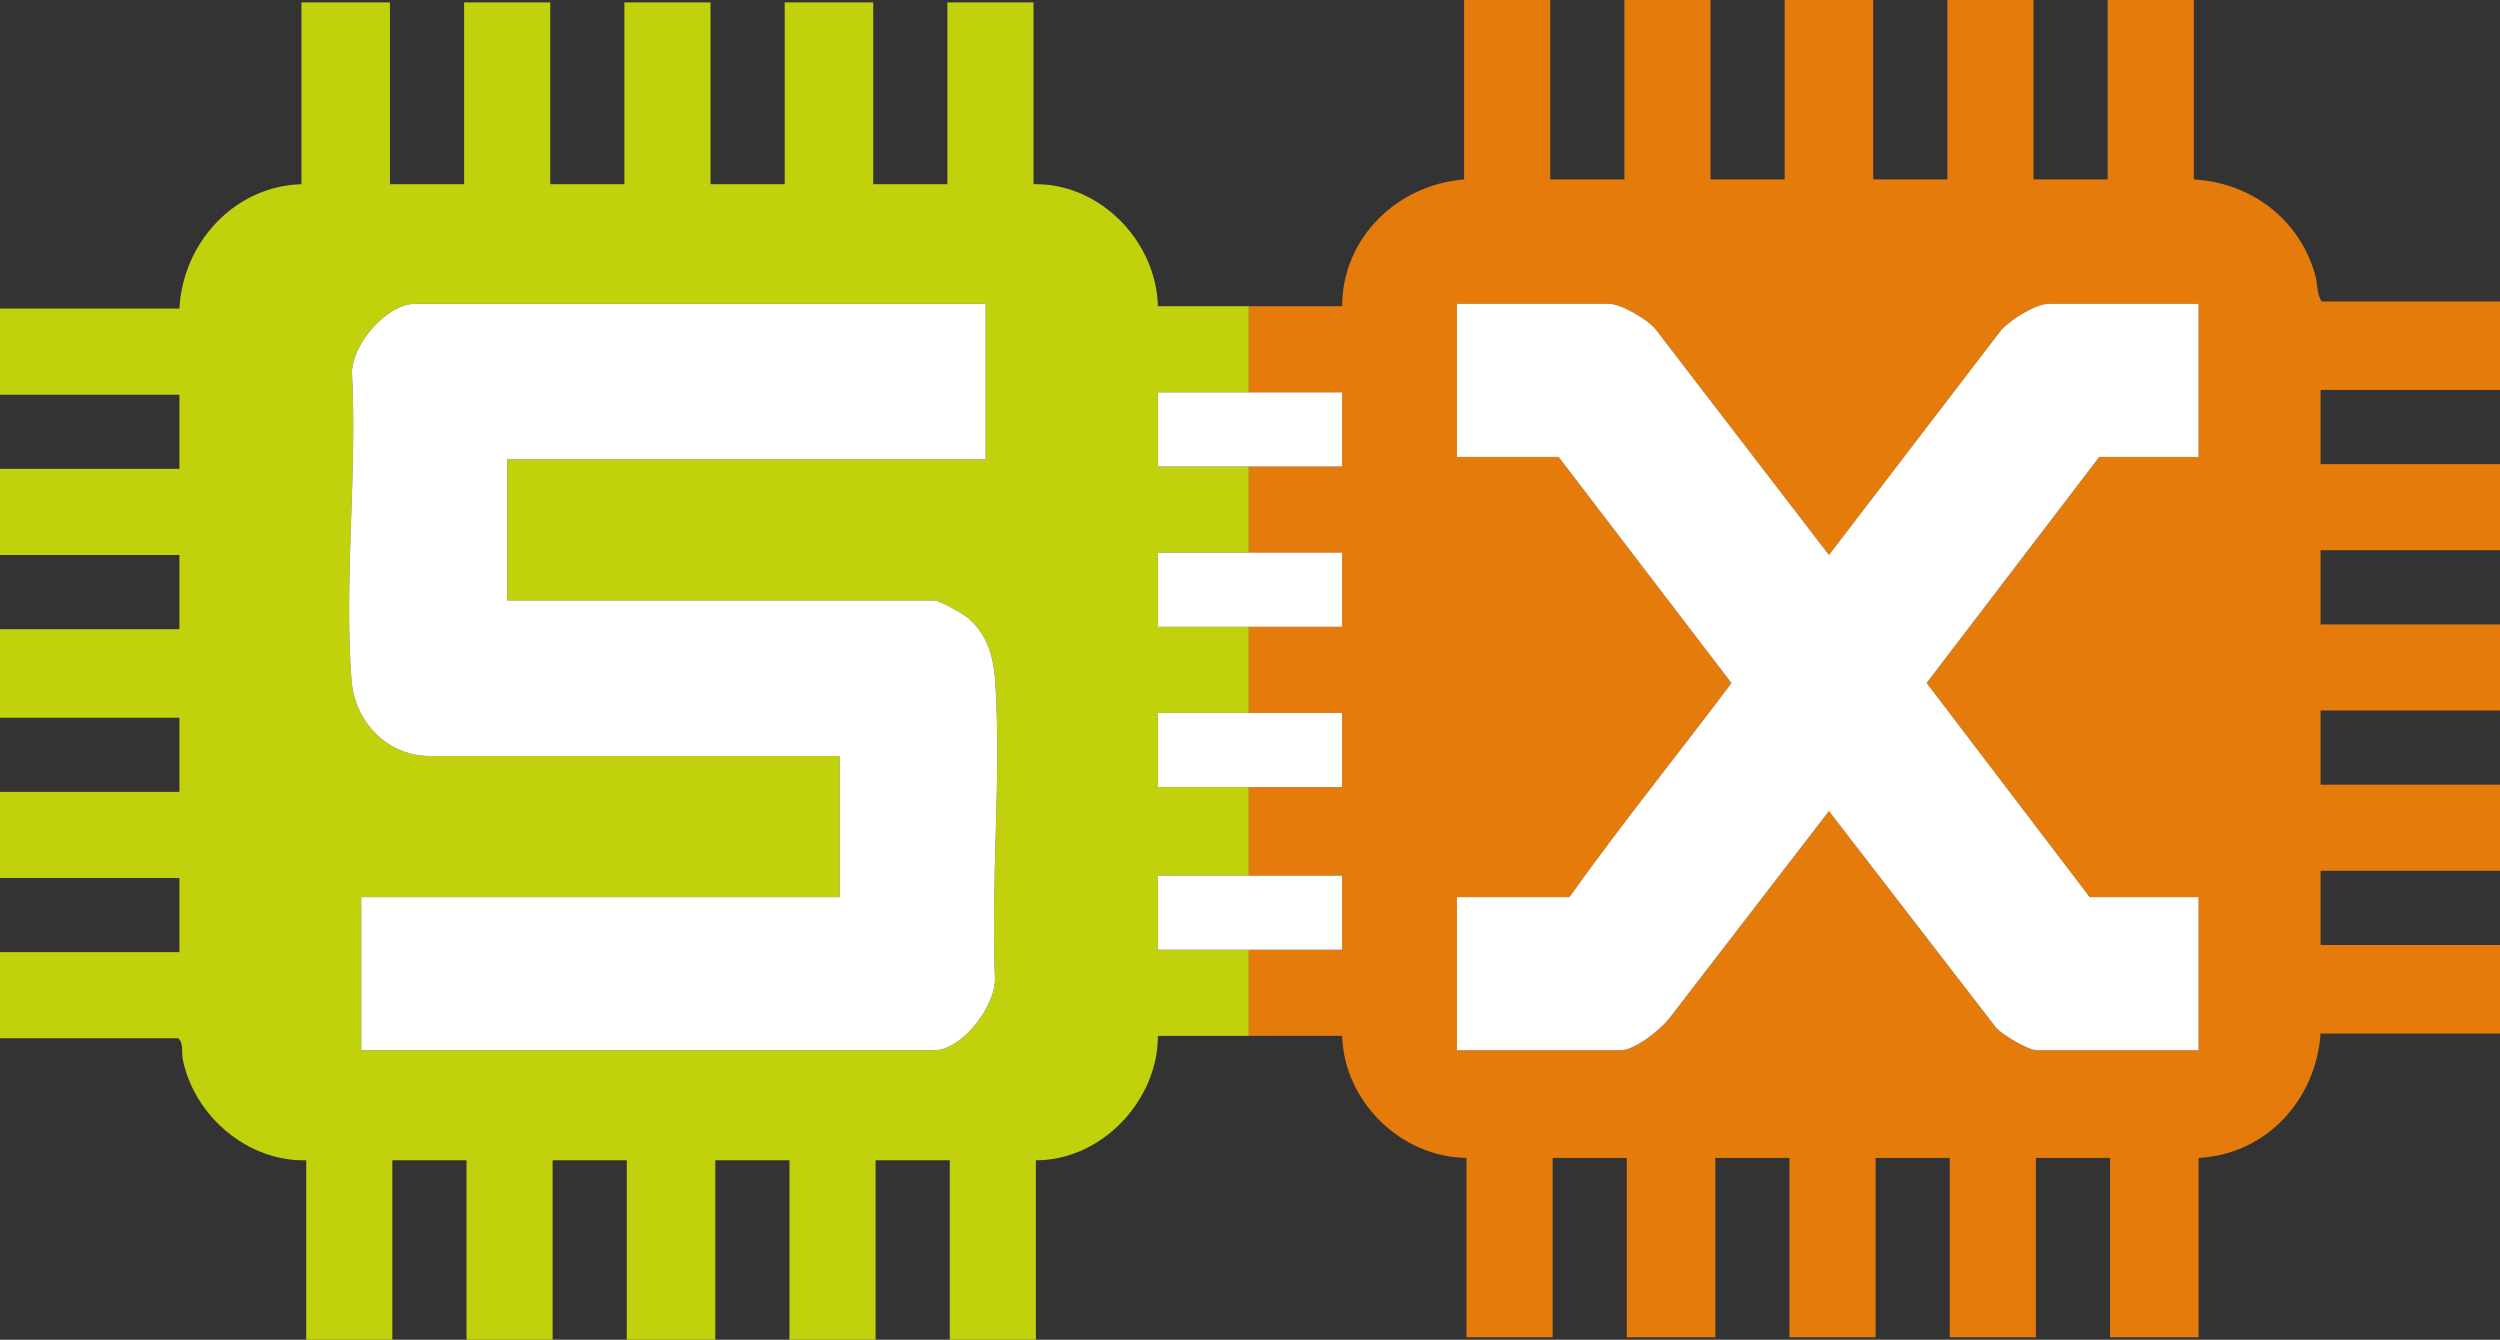
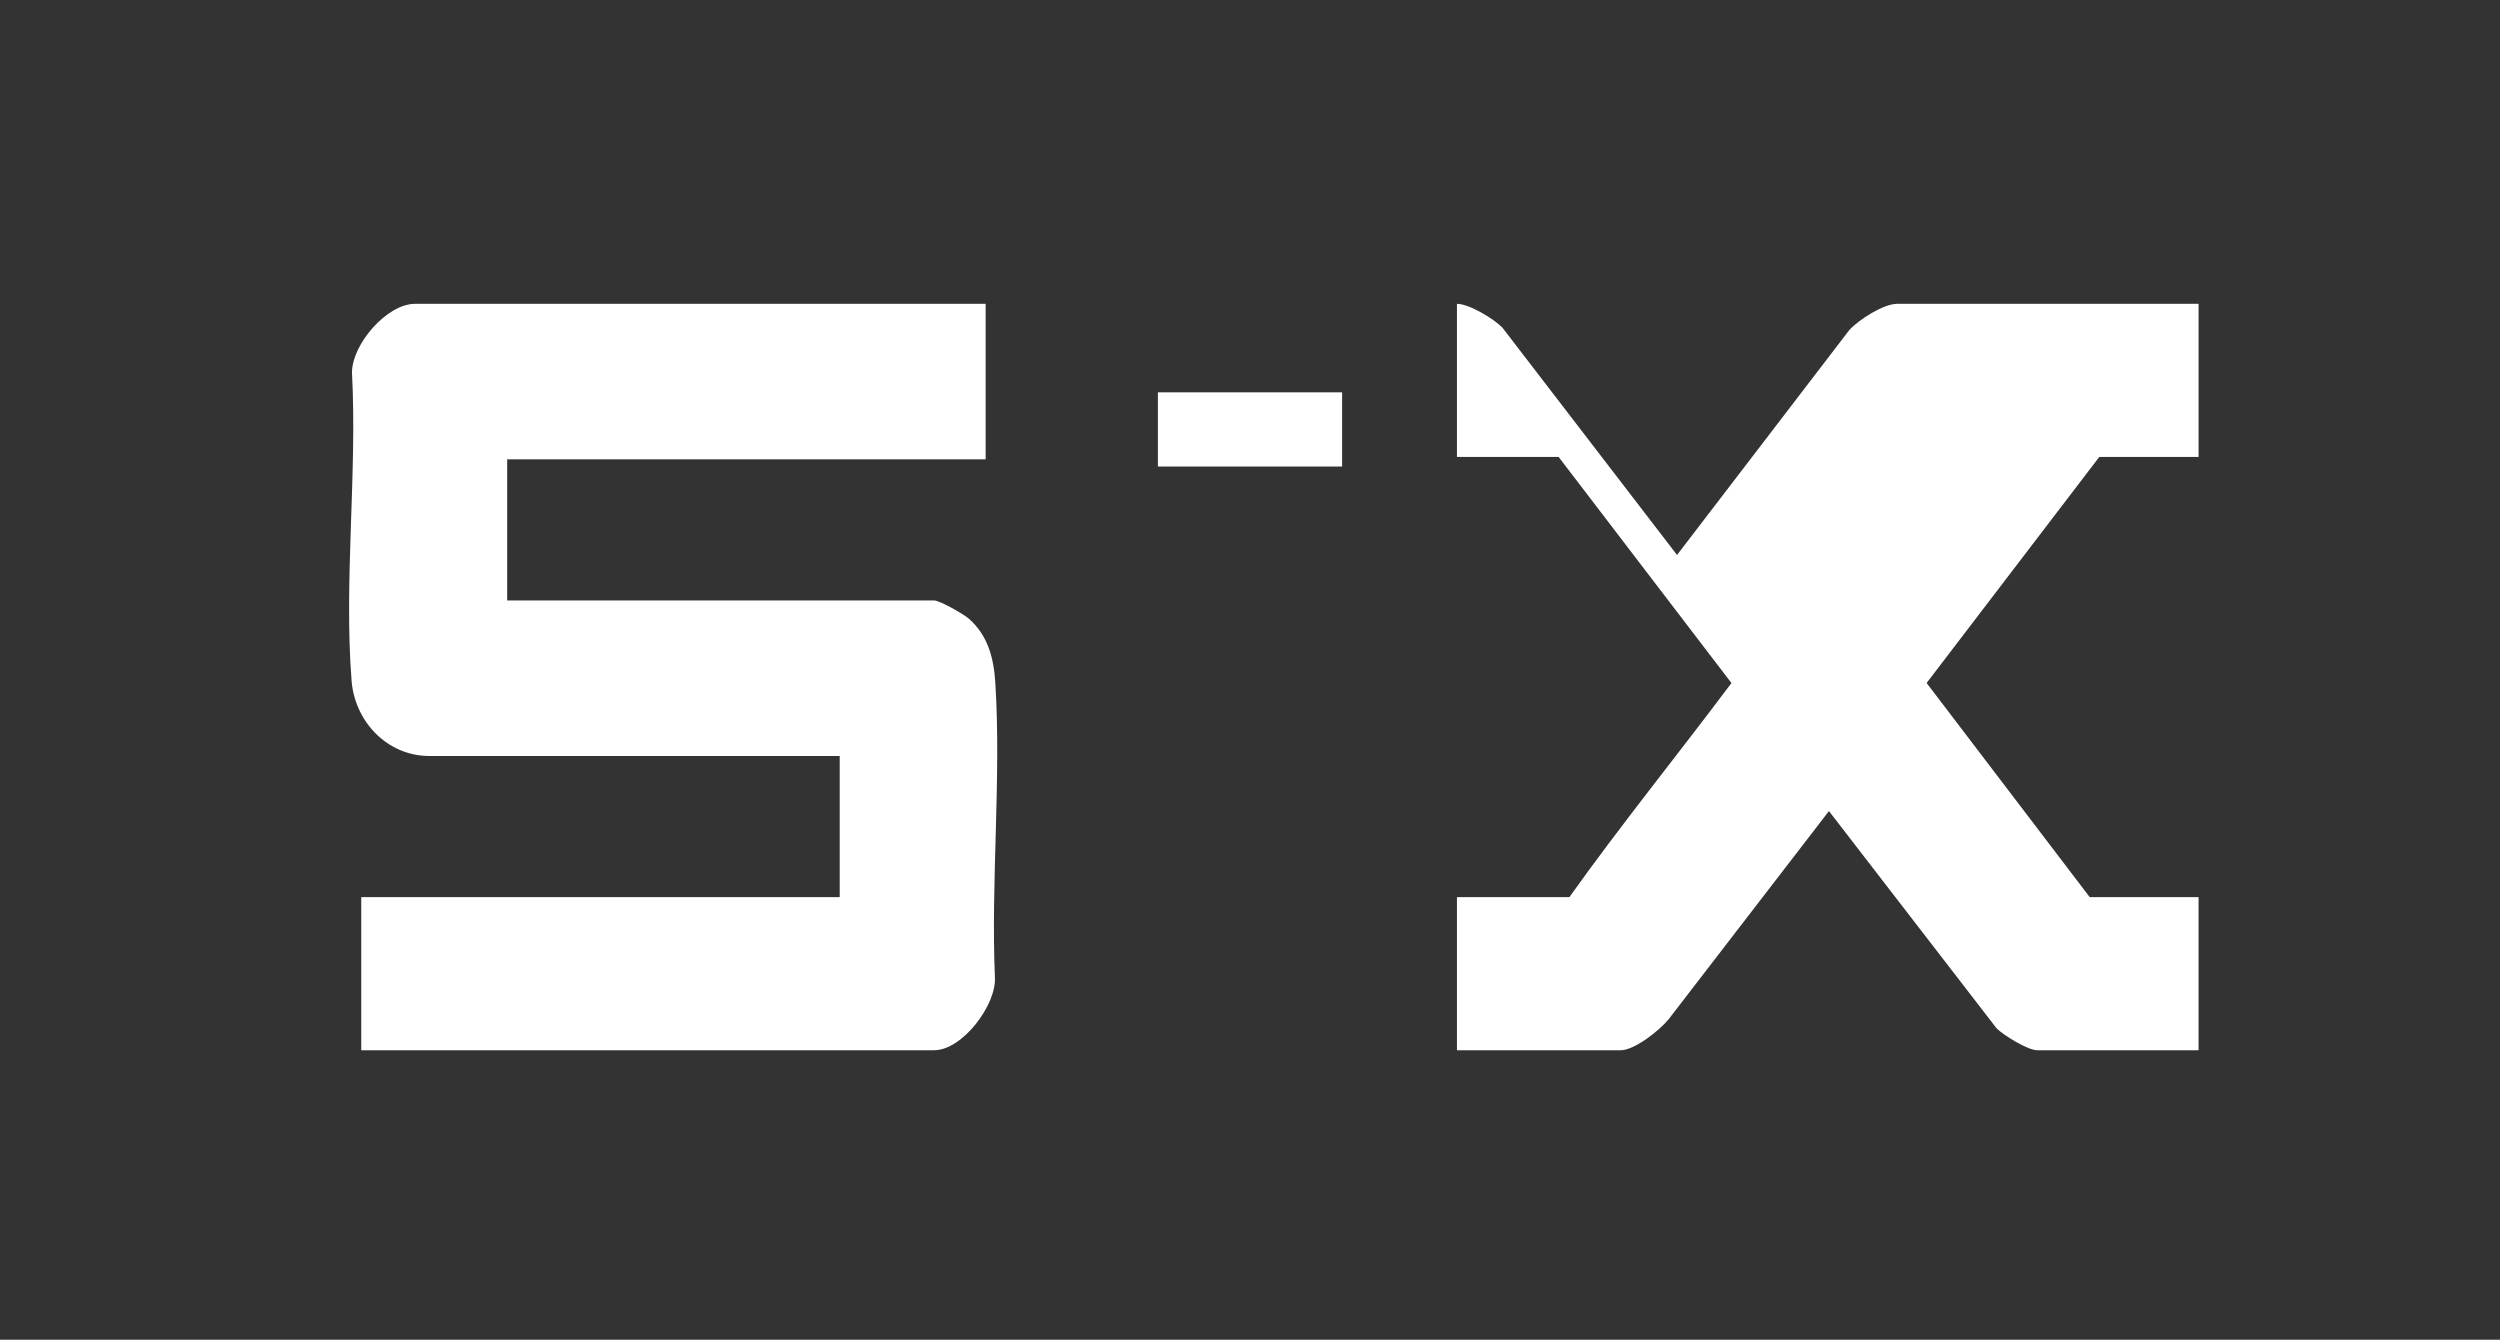
<svg xmlns="http://www.w3.org/2000/svg" id="Ebene_1" data-name="Ebene 1" viewBox="0 0 593.18 317.877">
  <rect x="0" y="0" width="593.18" height="317.877" fill="#333333" stroke="none" />
  <defs>
    <style>
      .cls-1 {
        fill: #fff;
      }

      .cls-2 {
        fill: #e57b0b;
      }

      .cls-3 {
        fill: #c1d10c;
      }
    </style>
  </defs>
-   <path class="cls-2" d="M296.306,72.657c7.372.01,14.769-.01,22.141.003.034-16.209,13.068-28.826,28.947-30.088V0h20.435v42.573h17.597V0h20.435v42.573h17.597V0h21.003v42.573h17.597V0h20.435v42.573h17.597V0h20.435v42.573c13.628.791,25.037,9.409,28.784,22.587.642,2.256.365,4.735,1.585,6.362h42.289v21.003h-42.573v17.597h42.573v20.435h-42.573v17.597h42.573v20.435h-42.573v17.597h42.573v20.435h-42.573v17.597h42.573v21.003h-42.573c-1.112,15.778-12.882,28.67-28.949,29.517v42.573h-21.003v-42.573h-17.597v42.573h-20.435v-42.573h-17.597v42.573h-20.435v-42.573h-17.597v42.573h-21.003v-42.573h-17.597v42.573h-20.435v-42.573c-15.584-.173-29.031-13.369-29.515-28.952-7.371.012-14.768-.007-22.14.003v-20.435c7.37.009,14.768-.007,22.138,0v-17.597c-7.37.007-14.768-.009-22.138,0v-21.003c7.37.009,14.768-.007,22.138,0v-17.597c-7.37.007-14.768-.009-22.138,0v-20.435c7.37.009,14.768-.007,22.138,0v-17.597c-7.37.007-14.768-.009-22.138,0v-20.435c7.37.009,14.768-.007,22.138,0v-17.597c-7.37.007-14.768-.009-22.138,0v-20.435ZM521.658,72.09h-35.477c-3.24,0-9.132,3.778-11.358,6.238l-40.864,53.353-41.425-53.927c-2.058-2.13-7.914-5.664-10.797-5.664h-36.045v36.329h24.125l41.007,53.649c-12.719,16.977-26.189,33.594-38.453,50.797h-26.679v36.329h38.883c3.275,0,9.297-4.803,11.359-7.373l38.025-49.377,39.796,51.58c1.676,1.644,7.407,5.17,9.588,5.17h38.315v-36.329h-25.827l-38.697-50.808,40.968-53.637h23.557v-36.329Z" />
-   <path class="cls-3" d="M296.306,245.787c-7.182.009-14.391-.004-21.573-.003.032,15.372-13.421,29.571-28.947,29.521v42.573h-20.435v-42.573h-17.597v42.573h-20.435v-42.573h-17.597v42.573h-21.003v-42.573h-17.597v42.573h-20.435v-42.573h-17.597v42.573h-20.435v-42.573c-13.83.347-26.467-10.399-29.264-23.81-.386-1.851.255-3.943-1.104-5.14H0v-20.435h42.573v-17.597H0v-20.435h42.573v-17.597H0v-21.003h42.573v-17.597H0v-20.435h42.573v-17.597H0v-20.435h42.573c.789-15.634,13.052-29.06,28.949-29.517V.568h21.003v43.14h17.597V.568h20.435v43.14h17.597V.568h20.435v43.14h17.597V.568h21.003v43.14h17.597V.568h20.435v43.14c15.68-.349,29.149,13.485,29.515,28.952,7.182.002,14.39-.012,21.572-.003v20.435c-7.181.009-14.389-.007-21.57,0v17.597c7.181.007,14.389-.009,21.57,0v20.435c-7.181.009-14.389-.007-21.57,0v17.597c7.181.007,14.389-.009,21.57,0v20.435c-7.181.009-14.389-.007-21.57,0v17.597c7.181.007,14.389-.009,21.57,0v21.003c-7.181.009-14.389-.007-21.57,0v17.597c7.181.007,14.389-.009,21.57,0v20.435ZM233.866,72.09H98.485c-6.707,0-14.91,9.569-14.971,16.249,1.274,23.742-1.94,49.688-.092,73.174.762,9.685,8.439,17.86,18.469,17.86h97.35v33.491h-113.527v36.329h135.949c6.664,0,14.852-10.786,14.402-17.386-.961-22.849,1.526-47.085.101-69.774-.368-5.865-1.728-11.253-6.313-15.257-1.232-1.076-6.849-4.299-8.189-4.299h-101.323v-33.491h113.527v-36.896Z" />
-   <path class="cls-1" d="M521.658,72.09v36.329h-23.557l-40.968,53.637,38.697,50.808h25.827v36.329h-38.315c-2.181,0-7.912-3.526-9.588-5.17l-39.796-51.58-38.025,49.377c-2.063,2.57-8.085,7.373-11.359,7.373h-38.883v-36.329h26.679c12.264-17.203,25.734-33.82,38.453-50.797l-41.007-53.649h-24.125v-36.329h36.045c2.883,0,8.739,3.535,10.797,5.664l41.425,53.927,40.864-53.353c2.227-2.46,8.118-6.238,11.358-6.238h35.477Z" />
+   <path class="cls-1" d="M521.658,72.09v36.329h-23.557l-40.968,53.637,38.697,50.808h25.827v36.329h-38.315c-2.181,0-7.912-3.526-9.588-5.17l-39.796-51.58-38.025,49.377c-2.063,2.57-8.085,7.373-11.359,7.373h-38.883v-36.329h26.679c12.264-17.203,25.734-33.82,38.453-50.797l-41.007-53.649h-24.125v-36.329c2.883,0,8.739,3.535,10.797,5.664l41.425,53.927,40.864-53.353c2.227-2.46,8.118-6.238,11.358-6.238h35.477Z" />
  <path class="cls-1" d="M296.306,93.092c7.37-.009,14.768.007,22.138,0v17.597c-7.37-.007-14.768.009-22.138,0-7.181-.009-14.389.007-21.57,0v-17.597c7.181-.007,14.389.009,21.57,0Z" />
-   <path class="cls-1" d="M296.306,131.124c7.37-.009,14.768.007,22.138,0v17.597c-7.37-.007-14.768.009-22.138,0-7.181-.009-14.389.007-21.57,0v-17.597c7.181-.007,14.389.009,21.57,0Z" />
-   <path class="cls-1" d="M296.306,169.156c7.37-.009,14.768.007,22.138,0v17.597c-7.37-.007-14.768.009-22.138,0-7.181-.009-14.389.007-21.57,0v-17.597c7.181-.007,14.389.009,21.57,0Z" />
-   <path class="cls-1" d="M296.306,207.755c7.37-.009,14.768.007,22.138,0v17.597c-7.37-.007-14.768.009-22.138,0-7.181-.009-14.389.007-21.57,0v-17.597c7.181-.007,14.389.009,21.57,0Z" />
  <path class="cls-1" d="M233.866,72.09v36.896h-113.527v33.491h101.323c1.339,0,6.956,3.223,8.189,4.299,4.586,4.004,5.945,9.391,6.313,15.257,1.425,22.689-1.061,46.924-.101,69.774.451,6.6-7.738,17.386-14.402,17.386H85.713v-36.329h113.527v-33.491h-97.35c-10.03,0-17.707-8.176-18.469-17.86-1.848-23.487,1.365-49.432.092-73.174.061-6.68,8.264-16.249,14.971-16.249h135.381Z" />
</svg>